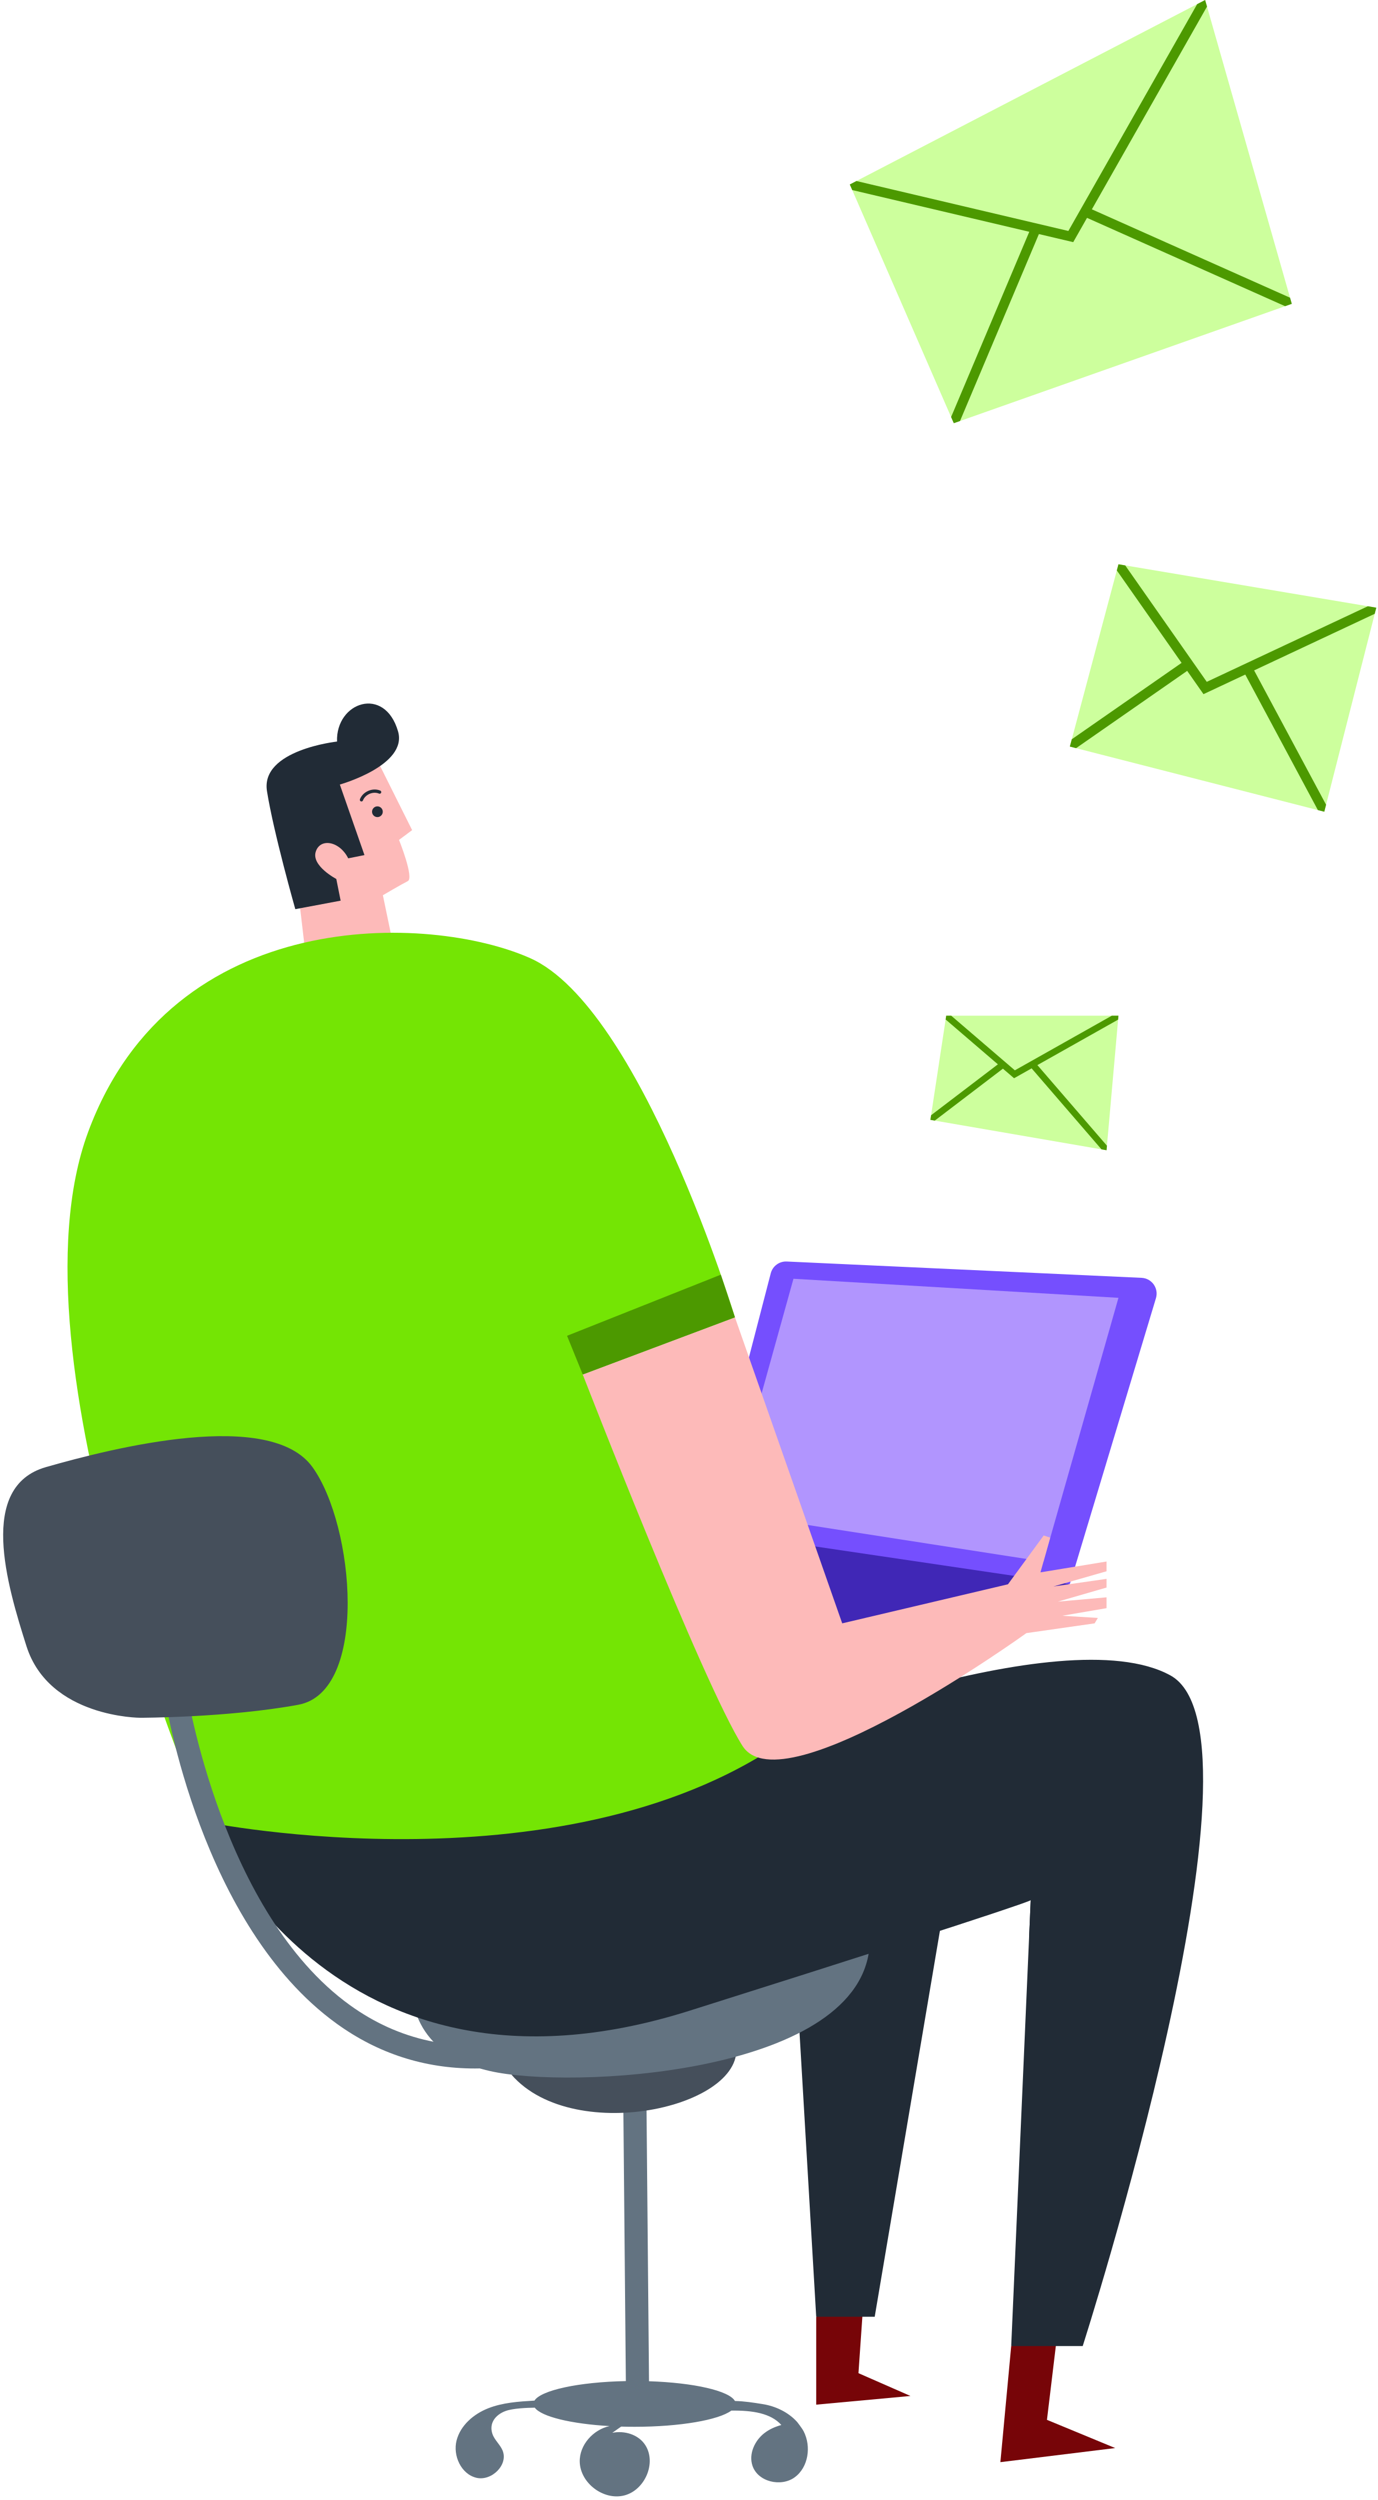
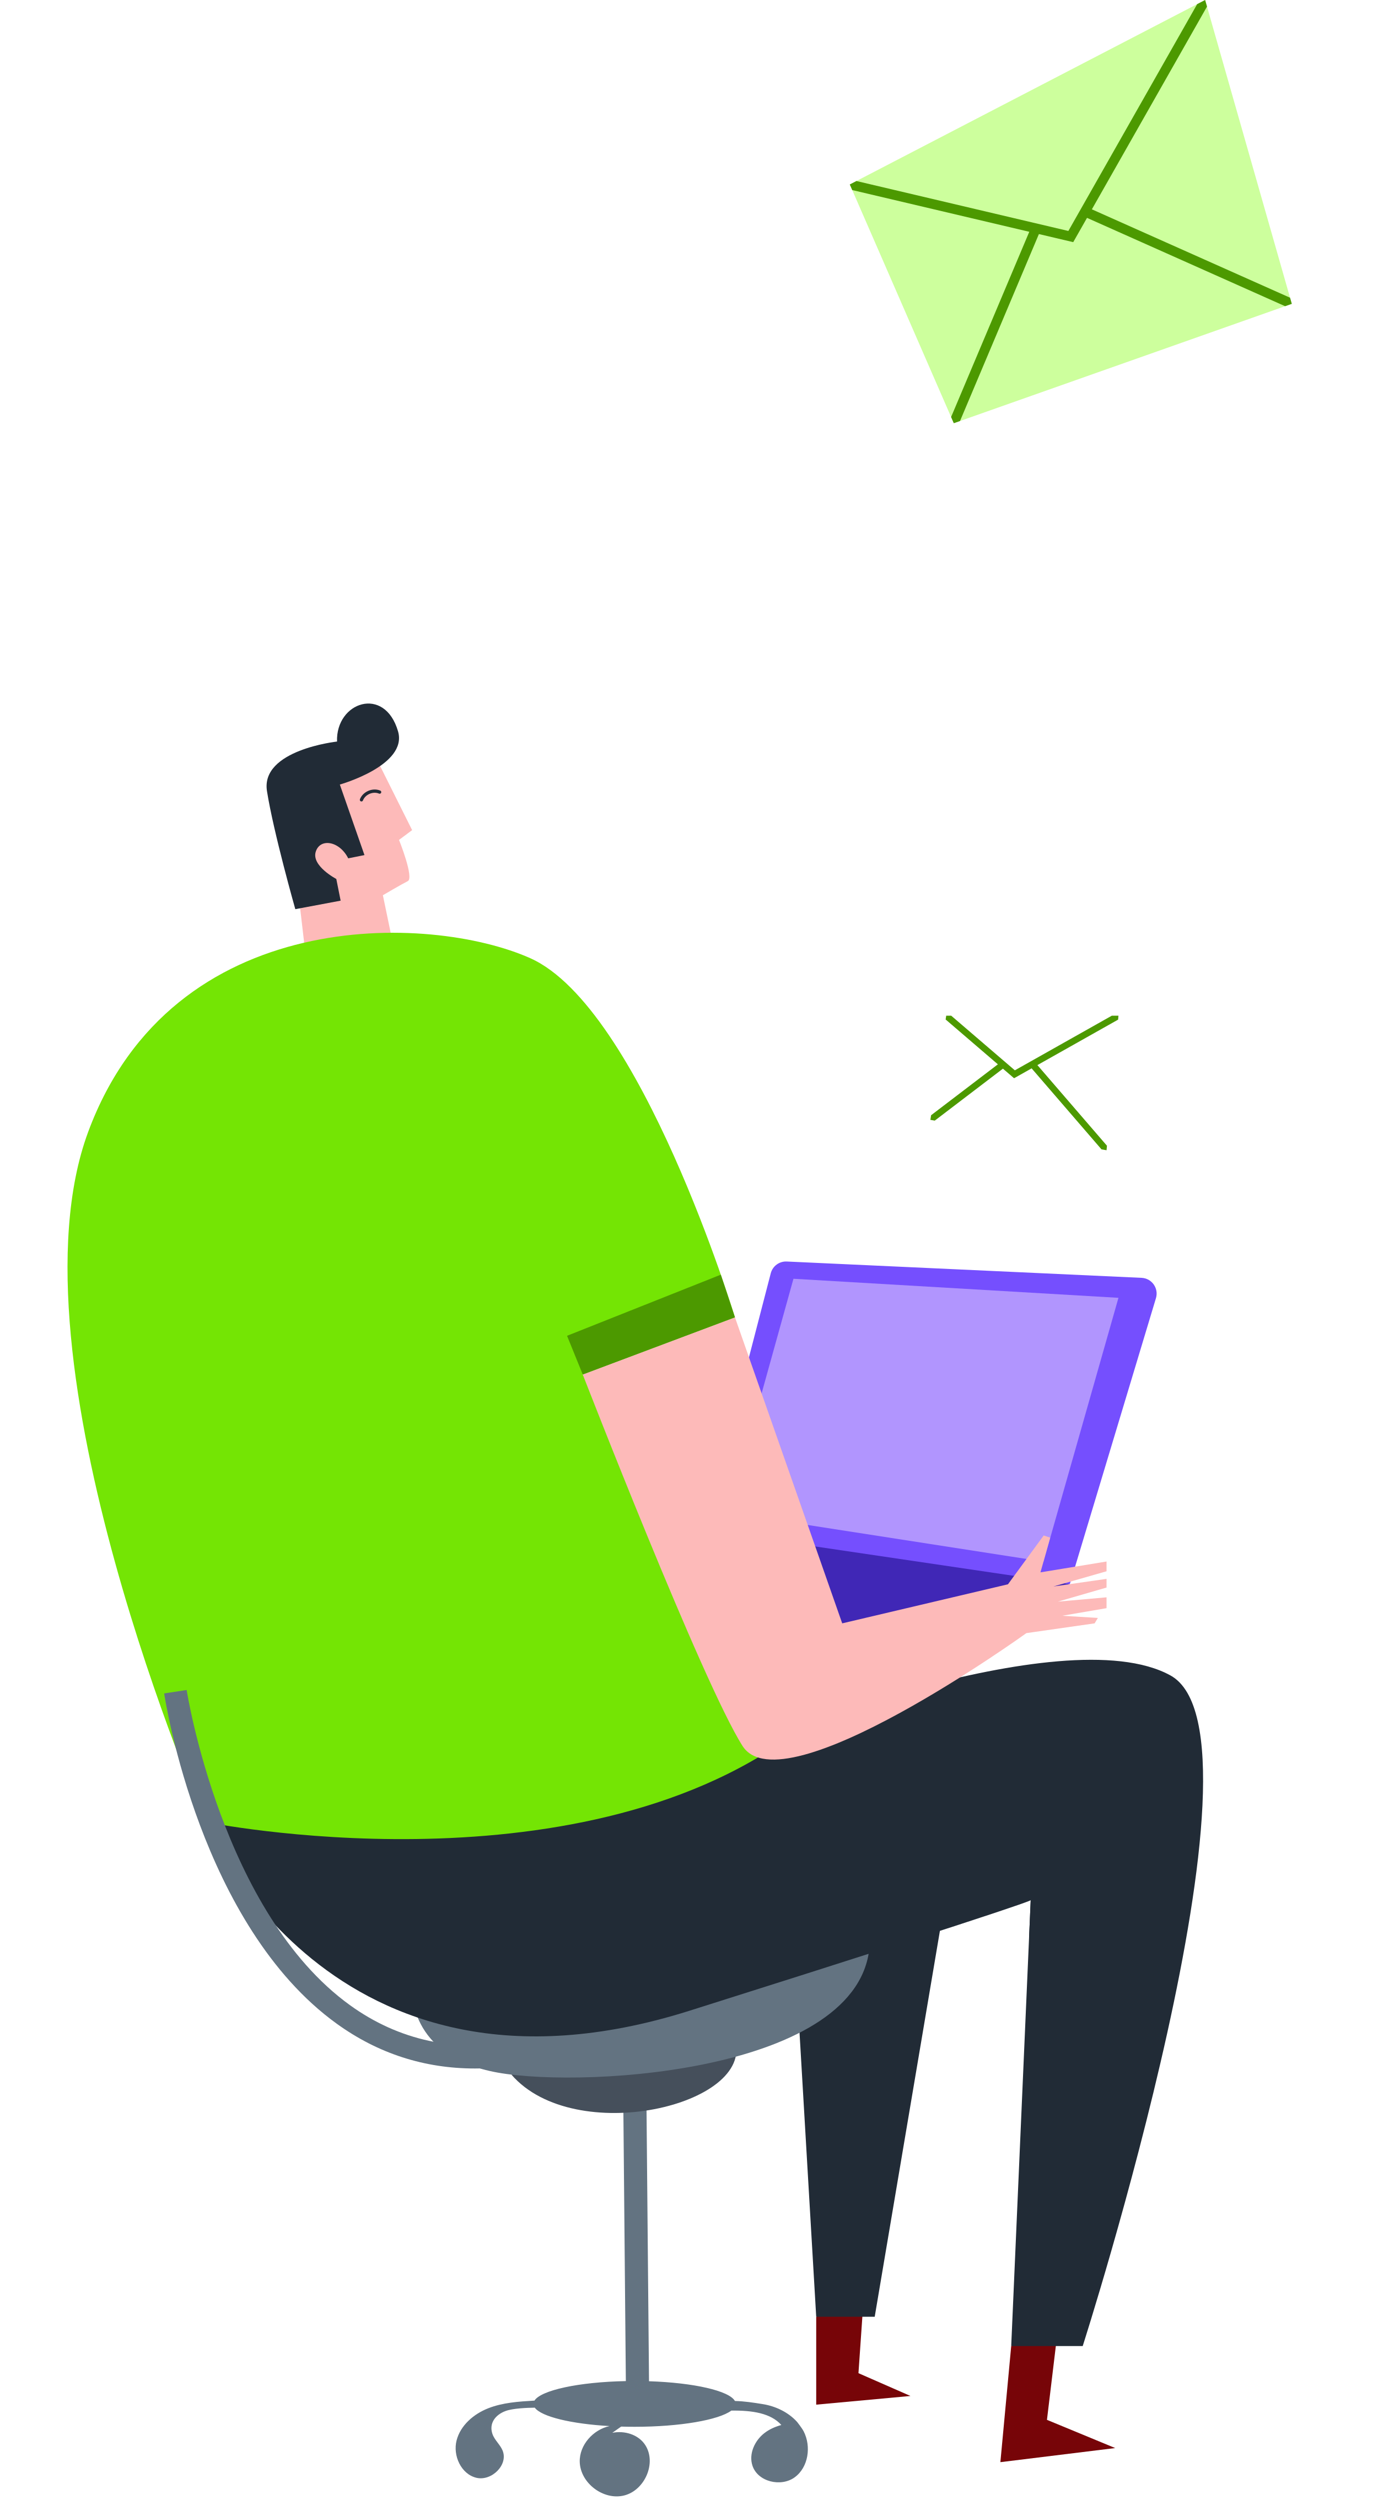
<svg xmlns="http://www.w3.org/2000/svg" fill="none" height="566" viewBox="0 0 312 566" width="312">
  <g clip-rule="evenodd" fill-rule="evenodd">
    <path d="m182.104 379.79-33.849-39.305 93.973 18.139z" fill="#4027b6" />
    <path d="m258.471 289.286c2.323.107 3.926 2.373 3.254 4.604l-19.497 64.734-82.797-12.244 15.078-58.118c.425-1.635 1.934-2.75 3.619-2.672z" fill="#754ffe" />
    <path d="m253.236 293.809-16.977 59.719-71.324-11.078 14.717-52.954z" fill="#b195fe" />
    <path d="m141.069 469.915.632 69.135c-10.671.206-19.254 2.068-20.711 4.444l-.022-.026c-3.536.213-7.141.441-10.436 1.739s-6.29 3.869-7.159 7.296c-.869 3.428 1.025 7.589 4.466 8.432 3.44.841 7.318-2.933 5.944-6.192-.267-.634-.684-1.19-1.101-1.746-.478-.638-.956-1.275-1.203-2.026-.776-2.356.654-4.28 2.982-5.147 1.642-.61 4.864-.735 6.622-.755 1.493 2.032 8.214 3.664 16.93 4.166-3.695.789-6.866 4.279-6.751 8.122.143 4.812 5.398 8.766 10.074 7.58 4.657-1.18 7.355-7.335 4.777-11.382-1.541-2.42-4.708-3.346-7.477-2.798l2.005-1.408c.993.03 2.006.045 3.035.045 10.319 0 19.044-1.543 21.909-3.665 4.767-.06 8.93.577 11.322 3.262-1.377.375-2.683.947-3.815 1.815-2.225 1.705-3.603 4.73-2.728 7.391 1.201 3.655 6.454 4.905 9.566 2.634 3.11-2.271 3.786-6.983 2.029-10.406-.377-.735-1.48-2.127-1.48-2.127-1.97-2.185-4.848-3.571-7.79-4.039-2.086-.332-4.201-.664-6.291-.705-1.295-2.308-9.3-4.142-19.453-4.471l-.633-69.216z" fill="#637381" />
    <path d="m115.79 469.666 50.617-7.825c4.415 14.739-36.266 24.387-50.617 7.825z" fill="#454f5b" />
    <path d="m184.803 544.382 21.339-1.965-11.773-5.159 1.104-15.968-10.67 3.194z" fill="#770508" />
    <path d="m226.501 557.402 26-3.194-15.453-6.386 2.452-20.39-10.546 3.685z" fill="#770508" />
    <path d="m198.048 524.484h-13.246l-5.151-87.701 34.585-8.106z" fill="#212b36" />
    <path d="m112.69 469.21c20.604 3.685 84.622-.502 84.255-30.467l-103.632 11.306s-1.227 15.476 19.377 19.161z" fill="#637381" />
    <path d="m156.105 455.208c81.679-25.795 77.264-25.058 77.264-25.058l-4.415 100.967h16.188s44.396-138.307 19.868-151.818-96.887 15.968-96.887 15.968l-121.66 17.196s27.962 68.539 109.642 42.745z" fill="#212b36" />
    <path d="m93.312 187.93-2.967 2.211s3.458 8.598 1.986 9.335-5.642 3.194-5.642 3.194l2.453 11.792-19.868 2.456-1.718-14.74 1.472-23.337 15.944-7.616z" fill="#fdbab9" />
    <g fill="#212b36">
      <path d="m76.143 198.984s-5.642-2.948-4.661-6.141c.982-3.193 5.397-2.456 7.359 1.474l3.679-.737-5.576-15.968s15.414-4.323 13.181-12.037c-3.03-10.464-14.13-6.638-13.815 2.304 0 0-17.337 1.872-15.865 11.207s6.417 26.739 6.417 26.739l10.263-1.927z" />
-       <path d="m85.451 182.549c-.671 0-1.215.545-1.215 1.217s.544 1.217 1.215 1.217 1.215-.545 1.215-1.217-.544-1.217-1.215-1.217z" />
      <path d="m81.704 181.416c-.189-.073-.284-.286-.21-.477.321-.834 1.018-1.529 1.909-1.908.893-.379 1.877-.397 2.698-.048.188.079.274.295.196.482-.079.189-.297.275-.482.197-.639-.272-1.414-.255-2.124.047s-1.261.847-1.511 1.496c-.056.146-.195.236-.343.236-.044 0-.089-.009-.133-.025z" />
    </g>
    <path d="m166.406 298.231s-21.302-70.136-46.358-81.313c-22.58-10.072-80.944-12.283-100.076 39.305-19.132 51.589 26.491 156.24 26.491 156.24s83.151 16.951 133.188-19.898l-47.705-81.391z" fill="#74E504" />
    <path d="m190.69 367.507 37.528-8.844 8.095-11.054 1.471.491-2.207 7.861 14.962-2.456v2.211l-12.019 3.439 12.019-1.72v1.965l-11.038 3.194 11.038-.983v2.457l-10.056 1.72 8.094.491-.736 1.228-15.453 2.211s-55.188 39.797-64.264 25.549c-9.076-14.249-36.178-84.093-36.178-84.093l34.461-12.943z" fill="#fdbab9" />
    <path d="m128.388 302.408 34.816-13.838 3.203 9.661-34.461 12.943z" fill="#4C9900" />
    <path d="m250.539 424.992-17.546 13.751.376-8.592z" fill="#212b36" />
    <path d="m76.228 458.131c-30.759-22.205-38.733-72.624-39.057-74.759l5.092-.777c.076.502 7.988 50.437 36.989 71.361 11.041 7.966 23.877 10.755 38.151 8.29l.875 5.084c-3.67.634-7.255.95-10.75.95-11.454 0-21.946-3.395-31.3-10.149z" fill="#637381" />
-     <path d="m5.991 372.666c-4.445-13.993-11.038-36.112 4.415-40.534 15.453-4.422 50.774-13.265 60.34 0 9.566 13.266 12.754 50.852-3.188 53.8-15.944 2.948-35.812 2.948-35.812 2.948s-20.604 0-25.755-16.214z" fill="#454f5b" />
-     <path d="m214.237 229.938h39l-2.698 30.461-39.884-6.878z" fill="#CDFF9D" />
-     <path d="m253.237 127.744 58.377 9.826-11.774 46.196-57.611-14.752z" fill="#CDFF9D" />
    <path d="m215.954 95.807 76.528-27.022-19.622-68.785-80.453 41.762z" fill="#CDFF9D" />
    <path d="m292.087 67.398-44.872-20.008 26.069-45.901-.425-1.489-1.8.934-29.166 51.354-47.982-11.307-1.504.781.551 1.265 40.086 9.447-17.699 41.936.609 1.397 1.408-.497 17.862-42.322 7.771 1.831 3.123-5.499 44.849 19.999 1.515-.534z" fill="#4C9900" />
-     <path d="m309.699 137.247-36.468 17.113-18.466-26.36-1.528-.257-.372 1.393 14.663 20.931-24.859 17.294-.44 1.653 1.413.362 25.154-17.499 3.693 5.272 9.459-4.438 16.441 30.683 1.451.371.404-1.584-16.295-30.41 27.312-12.815.353-1.386z" fill="#4C9900" />
    <path d="m251.735 229.938-21.958 12.37-14.41-12.37h-1.13l-.131.859 11.828 10.153-15.12 11.524-.159 1.048.991.171 15.43-11.762 2.526 2.168 3.971-2.237 15.823 18.341 1.142.197.092-1.022-15.748-18.254 18.276-10.295.079-.891z" fill="#4C9900" />
  </g>
</svg>